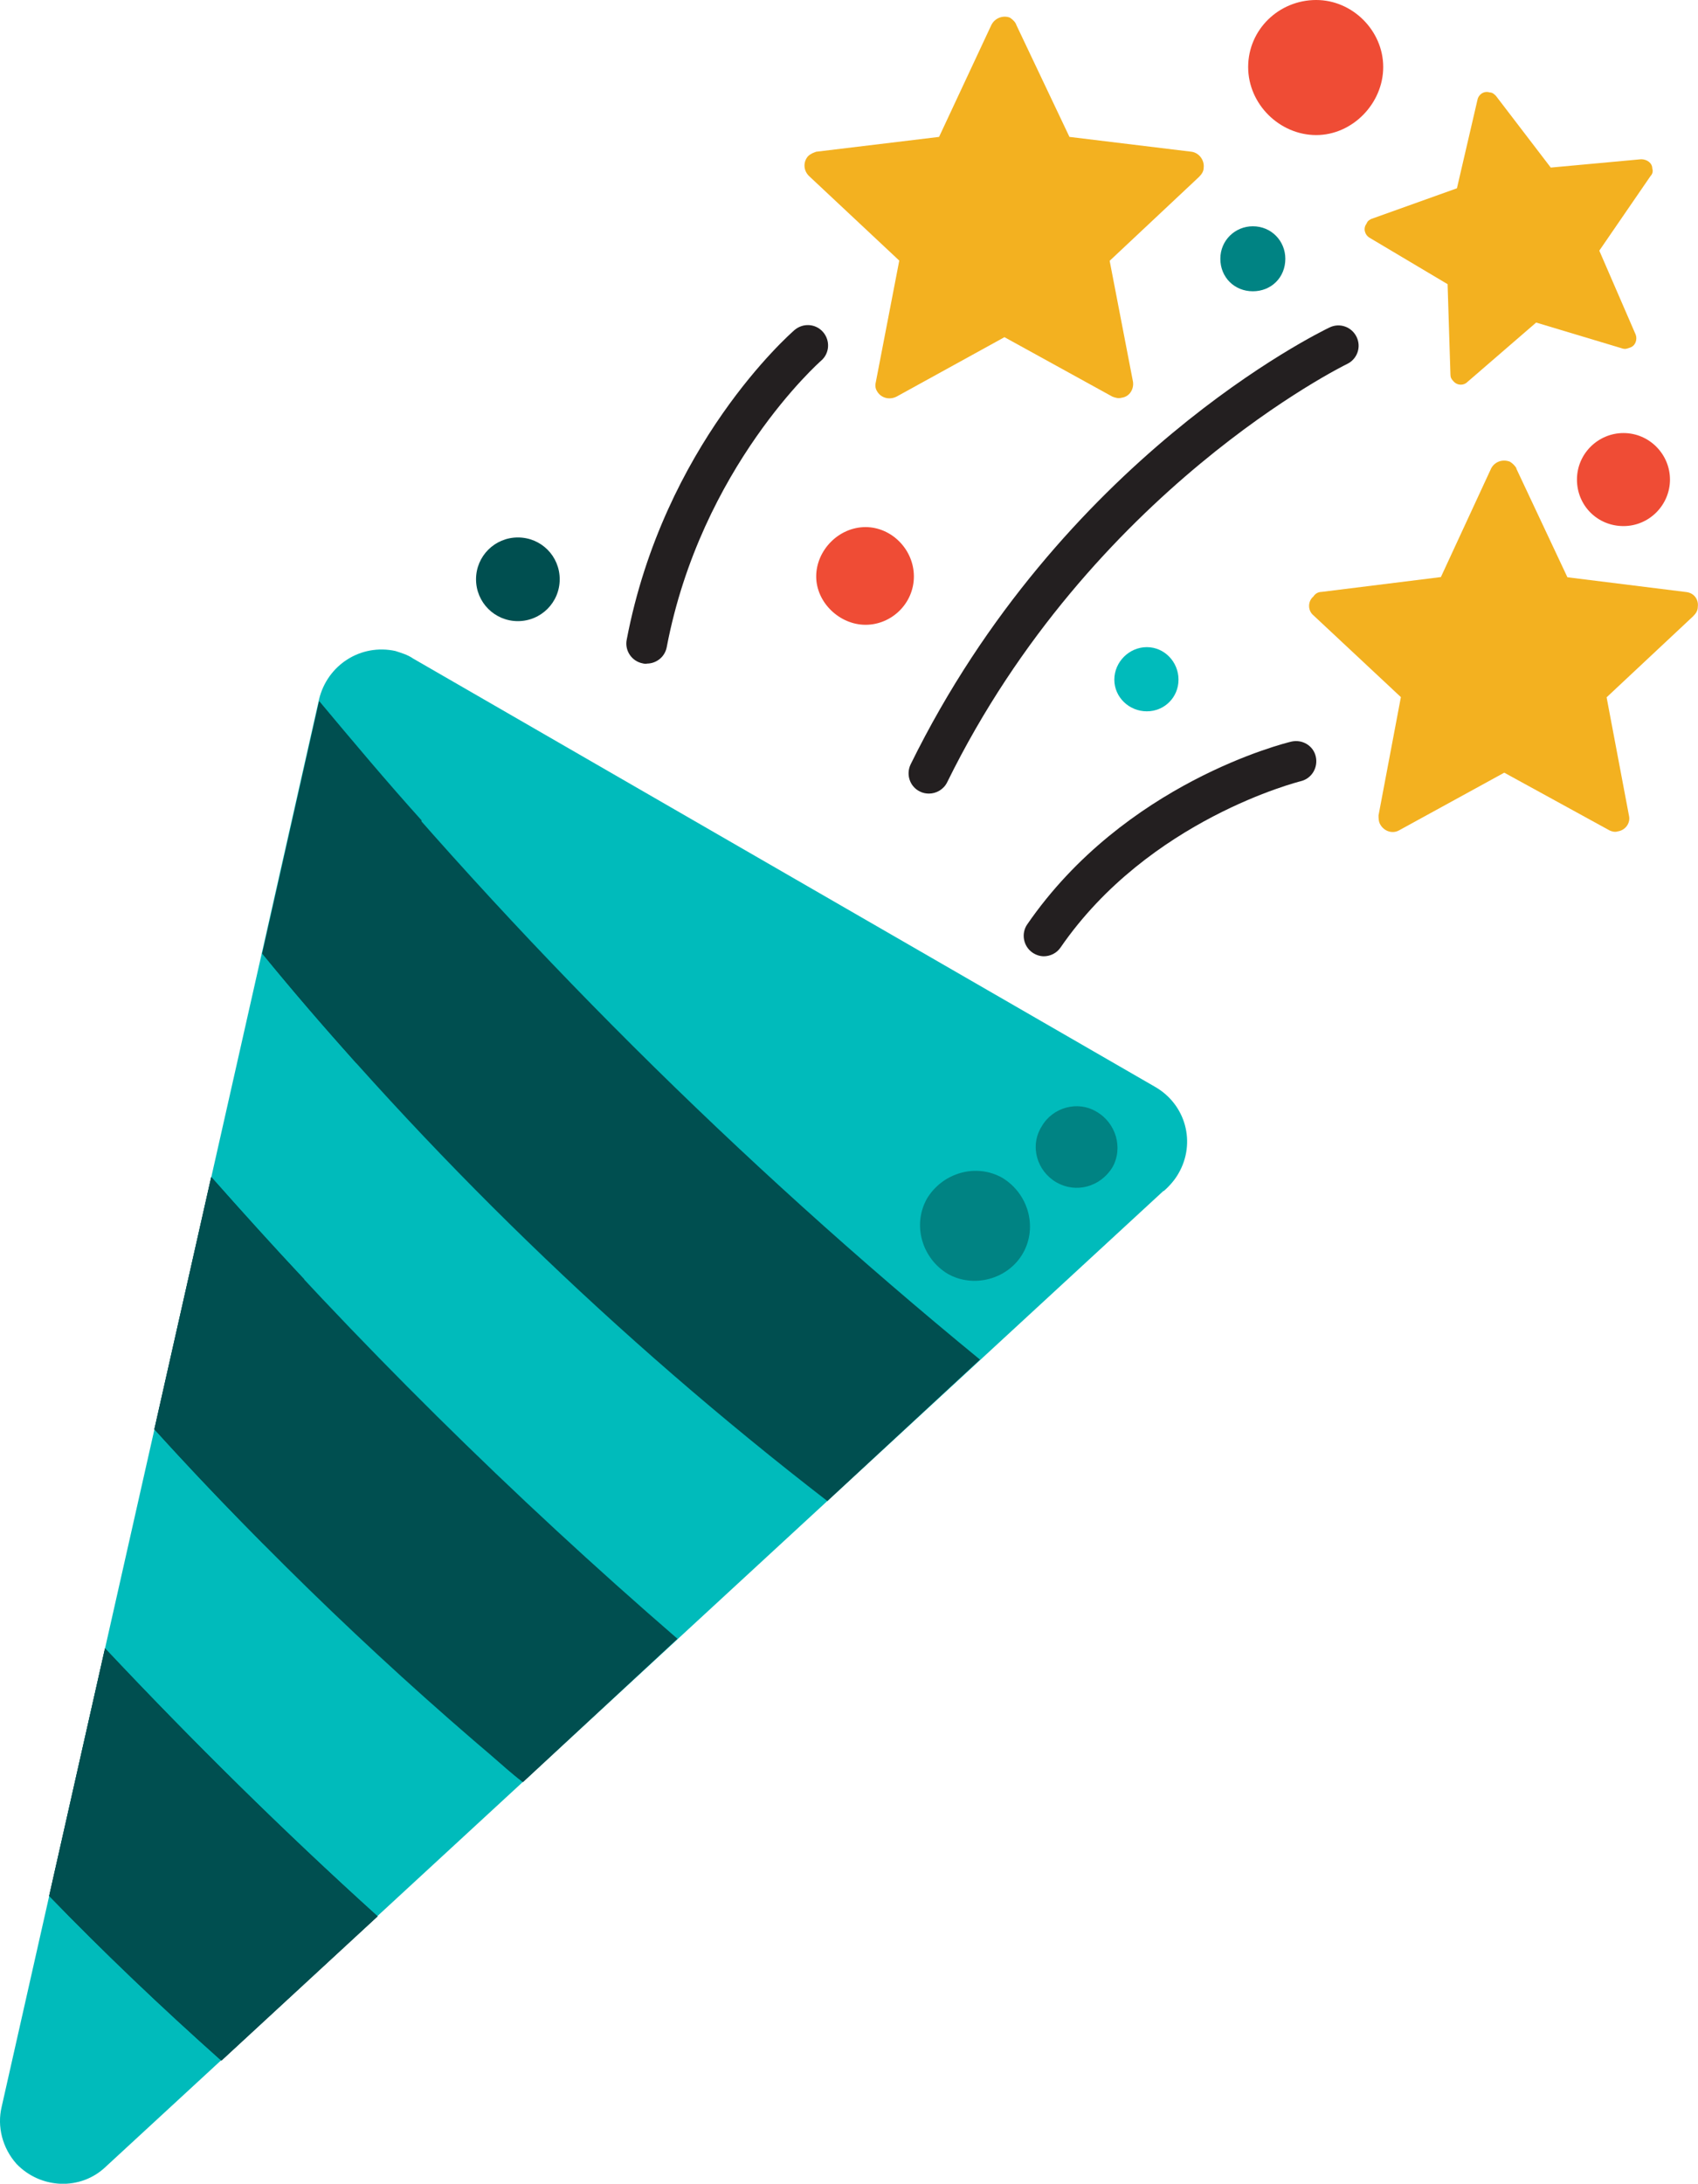
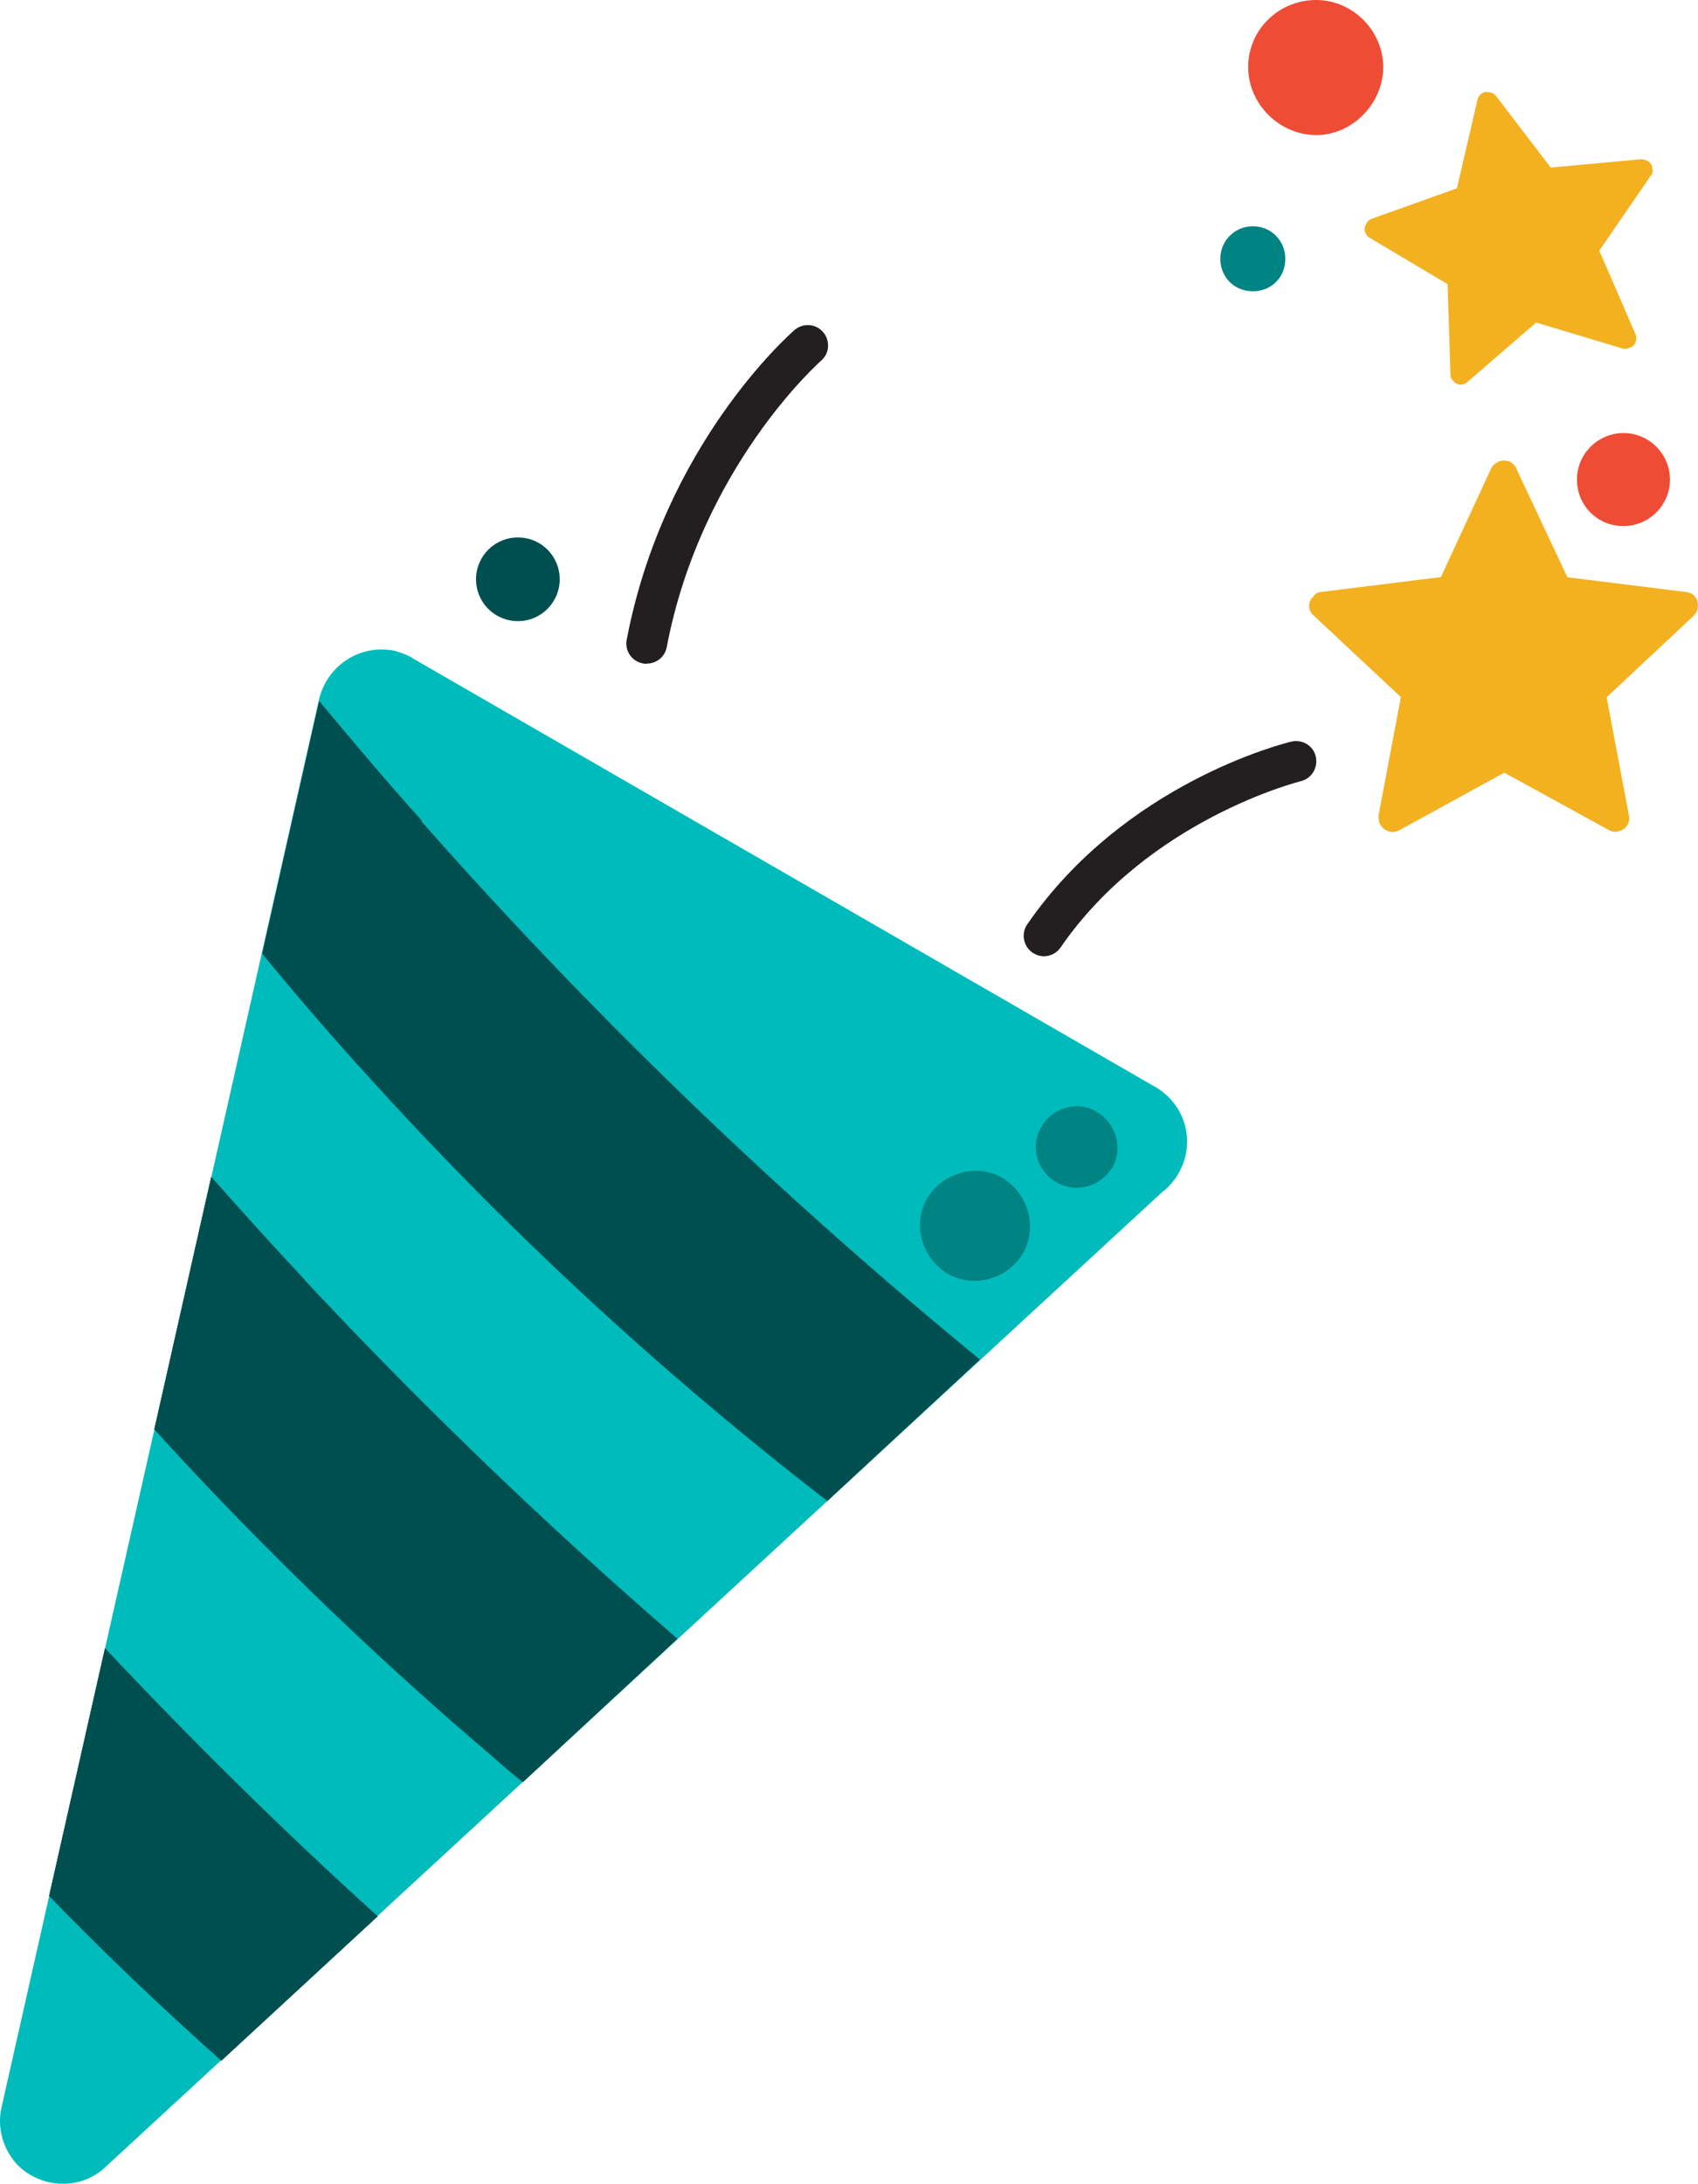
<svg xmlns="http://www.w3.org/2000/svg" id="Layer_2" viewBox="0 0 83.61 107.51">
  <defs>
    <style>.cls-1{fill:#008383;}.cls-1,.cls-2,.cls-3,.cls-4{fill-rule:evenodd;}.cls-1,.cls-2,.cls-3,.cls-4,.cls-5,.cls-6,.cls-7,.cls-8{stroke-width:0px;}.cls-2,.cls-8{fill:#004f50;}.cls-3,.cls-7{fill:#0bb;}.cls-4{fill:#ef4c35;}.cls-5{fill:#f3b120;}.cls-6{fill:#231f20;}</style>
  </defs>
  <g id="Layer_1-2">
    <path class="cls-7" d="M57.29,58.63L5.21,106.67c-1.24,1.19-3.21,1.1-4.4-.14-.69-.78-.96-1.83-.73-2.8H.08L15.71,34.43c.41-1.7,2.06-2.75,3.76-2.38.27.09.6.18.87.37h0l36.54,21.09c1.51.87,2.02,2.75,1.15,4.26-.18.32-.46.64-.73.87h0Z" />
    <path class="cls-8" d="M48.26,66.93l-7.52,6.97c-10.45-8.07-19.71-17.1-27.83-26.95l2.8-12.42c9.76,11.83,20.63,22.64,32.55,32.41h0ZM33.36,80.68l-7.61,7.06c-6.51-5.41-12.56-11.23-18.15-17.37l2.8-12.42c7.15,8.11,14.81,15.68,22.97,22.74h0ZM18.6,94.34l-7.7,7.11c-2.93-2.61-5.78-5.32-8.48-8.11l2.75-12.19c4.31,4.58,8.76,8.98,13.43,13.2h0Z" />
    <path class="cls-8" d="M17.55,52.35c-1.6-1.79-3.16-3.58-4.63-5.41l2.8-12.42c1.65,1.97,3.3,3.94,5.04,5.87-1.15,4.13-2.2,8.11-3.21,11.96h0ZM14.98,62.98c-1.05,4.95-1.79,9.35-2.02,13.02-1.83-1.83-3.62-3.71-5.36-5.64l2.8-12.42c1.51,1.7,3.03,3.39,4.58,5.04h0ZM24.19,86.41c1.83-.64,3.9-1.65,6.23-3.03l-4.68,4.35c-.55-.41-1.05-.87-1.56-1.33h0ZM18.6,94.34l-7.7,7.11c-2.93-2.61-5.78-5.32-8.48-8.11l2.75-12.19c4.31,4.58,8.76,8.98,13.43,13.2h0Z" />
    <path class="cls-1" d="M53.99,54.73c.96.55,1.33,1.79.78,2.75-.6.96-1.79,1.28-2.75.73-.96-.55-1.33-1.79-.73-2.75.55-.96,1.79-1.28,2.7-.73h0Z" />
    <path class="cls-1" d="M49.36,57.99c1.28.78,1.74,2.43,1.01,3.71-.73,1.28-2.43,1.74-3.71,1.01-1.28-.78-1.74-2.43-1.01-3.71.78-1.28,2.43-1.74,3.71-1.01h0Z" />
-     <path class="cls-5" d="M50.05,1.24l2.61,5.5,6.01.73c.37.05.64.41.6.78,0,.18-.09.32-.23.46l-4.4,4.13,1.15,5.96c.05.37-.18.73-.55.78-.18.05-.32,0-.46-.05h0l-5.32-2.93-5.32,2.93c-.37.18-.78.05-.96-.28-.09-.14-.09-.32-.05-.46l1.15-5.96-4.45-4.17c-.28-.28-.28-.69-.05-.96.14-.14.28-.18.41-.23h0l6.05-.73,2.57-5.5c.18-.37.6-.5.92-.37.14.09.28.23.32.37h0Z" />
    <path class="cls-5" d="M74.66,23.06l2.52,5.36,5.87.73c.37.05.6.37.55.73,0,.18-.09.32-.23.46l-4.26,3.99,1.1,5.82c.09.37-.18.73-.55.78-.14.05-.32,0-.41-.05h0l-5.18-2.84-5.18,2.84c-.32.18-.73.05-.92-.28-.09-.14-.09-.32-.09-.46l1.1-5.82-4.31-4.03c-.28-.23-.28-.69,0-.92.09-.14.23-.23.41-.23h0l5.87-.73,2.48-5.36c.18-.32.55-.46.92-.32.14.09.23.18.32.32h0Z" />
    <path class="cls-5" d="M73.66,4.72l2.7,3.53,4.45-.41c.28,0,.55.18.55.46.05.14,0,.28-.09.37l-2.52,3.67,1.79,4.13c.09.23,0,.55-.27.64-.14.05-.23.09-.37.05h0l-4.26-1.28-3.39,2.93c-.18.18-.5.18-.69-.05-.09-.09-.14-.18-.14-.32l-.14-4.45-3.85-2.29c-.23-.14-.32-.46-.14-.69.05-.14.14-.18.23-.23h0l4.22-1.51,1.01-4.35c.05-.27.32-.46.6-.37.14,0,.23.09.32.18h0Z" />
    <path class="cls-6" d="M31.84,32.68c-.06,0-.12,0-.19-.02-.54-.1-.9-.63-.79-1.17,1.83-9.58,8-15.01,8.26-15.24.42-.36,1.05-.32,1.41.1.36.42.32,1.05-.1,1.41-.06.05-5.91,5.23-7.6,14.1-.09.48-.51.81-.98.81Z" />
    <path class="cls-2" d="M25.5,26.46c1.15,0,2.06.92,2.06,2.06s-.92,2.06-2.06,2.06-2.06-.92-2.06-2.06.92-2.06,2.06-2.06h0Z" />
-     <path class="cls-4" d="M42.62,25.95c1.28,0,2.38,1.1,2.38,2.43s-1.1,2.38-2.38,2.38-2.43-1.1-2.43-2.38,1.1-2.43,2.43-2.43h0Z" />
    <path class="cls-1" d="M61.69,11.14c.92,0,1.6.73,1.6,1.6,0,.92-.69,1.6-1.6,1.6s-1.6-.69-1.6-1.6.73-1.6,1.6-1.6h0Z" />
    <path class="cls-4" d="M79.94,21.32c1.28,0,2.29,1.05,2.29,2.29s-1.01,2.29-2.29,2.29-2.29-1.01-2.29-2.29,1.05-2.29,2.29-2.29h0Z" />
    <path class="cls-4" d="M64.81,0c1.79,0,3.3,1.51,3.3,3.3s-1.51,3.35-3.3,3.35-3.35-1.51-3.35-3.35,1.51-3.3,3.35-3.3h0Z" />
-     <path class="cls-3" d="M56.47,31.86c.87,0,1.56.73,1.56,1.6s-.69,1.56-1.56,1.56-1.6-.69-1.6-1.56.73-1.6,1.6-1.6h0Z" />
-     <path class="cls-6" d="M45.74,39.07c-.15,0-.3-.03-.44-.1-.5-.24-.7-.84-.46-1.34,7.41-15.07,20.09-21.25,20.63-21.51.5-.24,1.09-.03,1.33.47.24.5.03,1.09-.47,1.33-.12.06-12.6,6.17-19.69,20.59-.17.35-.53.56-.9.56Z" />
+     <path class="cls-6" d="M45.74,39.07Z" />
    <path class="cls-6" d="M51.41,47.08c-.2,0-.39-.06-.57-.18-.45-.31-.57-.94-.26-1.39,4.8-6.97,12.67-8.92,13.01-9,.54-.12,1.08.2,1.2.74s-.2,1.08-.74,1.21c-.07.02-7.48,1.87-11.83,8.19-.19.28-.51.43-.83.43Z" />
  </g>
</svg>